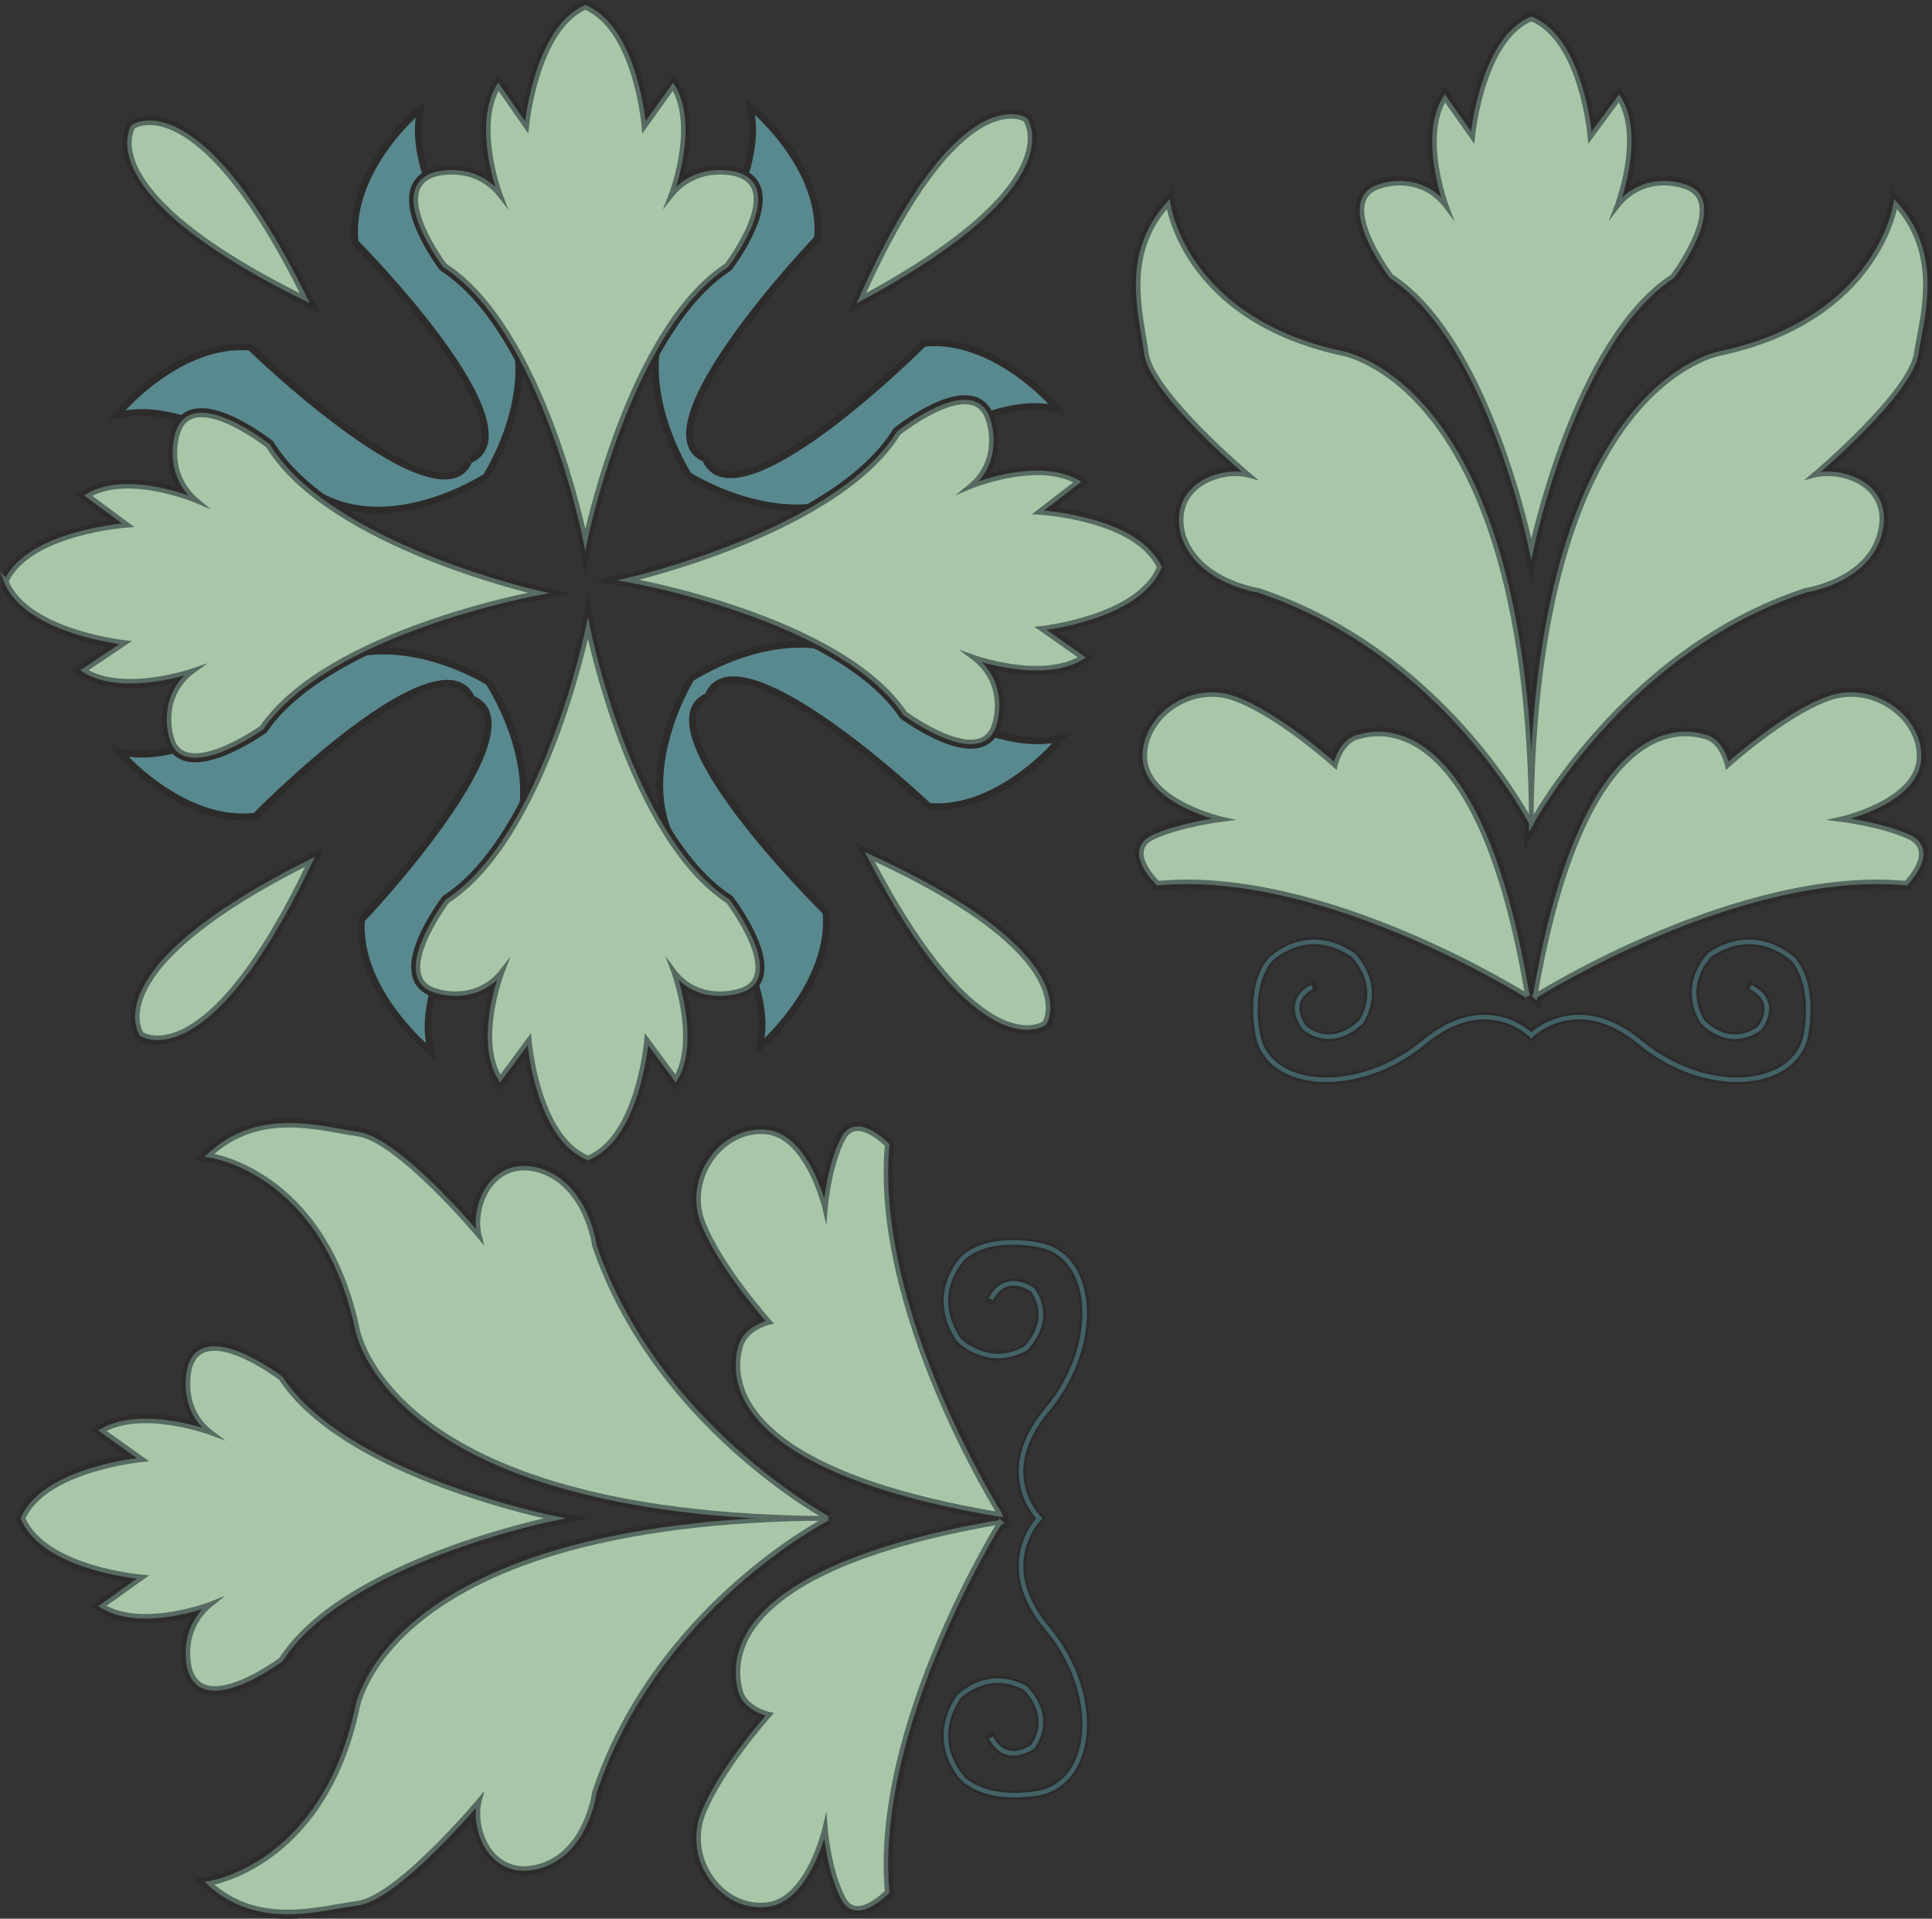
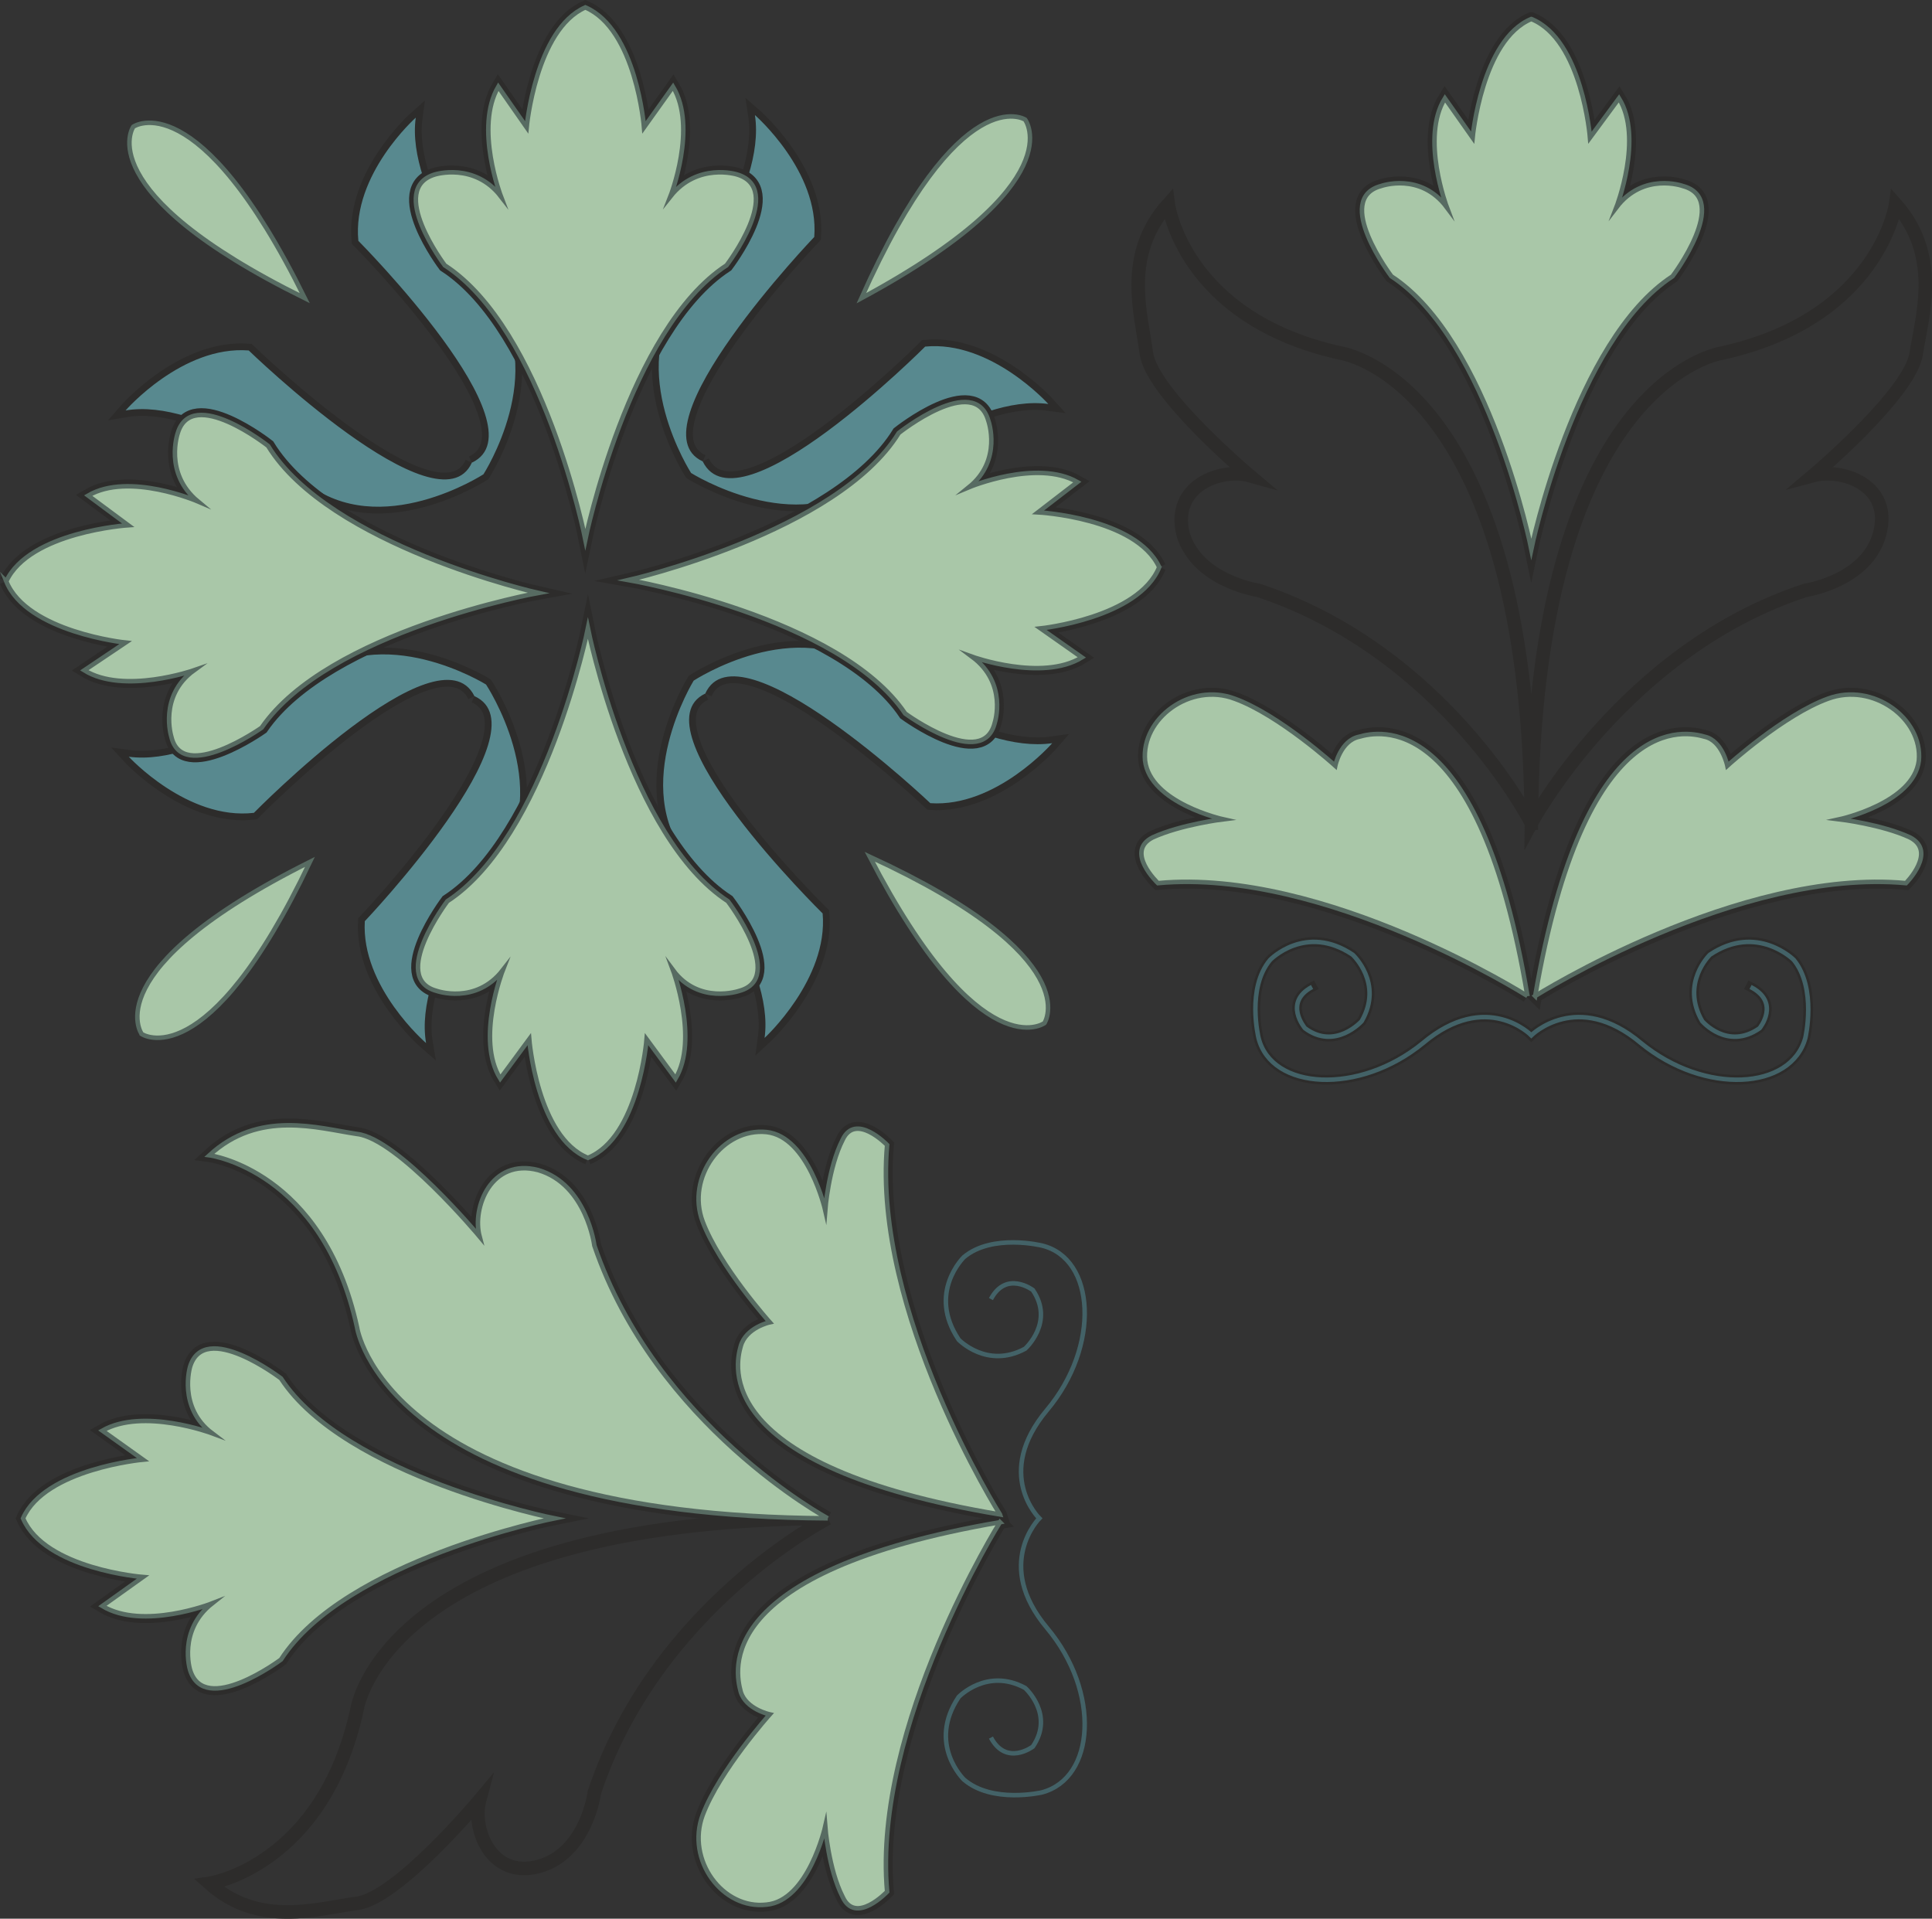
<svg xmlns="http://www.w3.org/2000/svg" width="287.628" height="285.625" viewBox="0 0 215.721 214.219">
  <rect x="0" y="0" width="215.721" height="214.219" fill="#333333" stroke="none" />
  <path d="M359.918 404.817s-9.648-19.08-30.456-25.992c0 0-6.84-1.008-8.424-6.264-1.368-5.472 4.32-7.416 7.416-6.552 0 0-10.944-9.216-11.52-13.68-.576-4.392-2.664-10.944 2.448-16.632 0 0 1.656 12.744 19.224 16.632 0 0 21.024 2.952 21.312 52.488zm0 0s10.368-19.368 30.6-25.992c0 0 6.84-1.008 8.28-6.264 1.512-5.472-4.176-7.416-7.416-6.552 0 0 10.944-9.216 11.52-13.68.72-4.392 2.736-10.944-2.304-16.632 0 0-1.8 12.744-19.368 16.632 0 0-21.024 2.952-21.312 52.488z" style="fill:none;stroke:#2d2c2b;stroke-width:1.512;stroke-miterlimit:10.433" transform="translate(-188.937 -312.912)" />
  <path d="M359.918 315.033c5.688 2.304 6.552 13.248 6.552 13.248l3.24-4.392c2.736 4.392-.288 12.168-.288 12.168 3.024-3.96 7.416-2.376 7.416-2.376 5.4 1.44-1.152 10.08-1.152 10.08-10.944 7.128-15.768 30.456-15.768 30.456s-4.68-23.328-15.624-30.456c0 0-6.552-8.64-1.152-10.08 0 0 4.392-1.584 7.344 2.376 0 0-2.952-7.776-.216-12.168l3.096 4.392s1.008-10.944 6.552-13.248z" style="fill:none;stroke:#2d2c2b;stroke-width:1.512;stroke-miterlimit:10.433" transform="translate(-188.937 -312.912)" />
  <path d="M384.398 423.105c3.384 1.728 1.008 4.608 1.008 4.608-3.6 2.52-6.408-.792-6.408-.792-2.448-4.248.864-7.416.864-7.416 5.256-3.528 9.36.576 9.36.576 2.592 3.168 1.296 8.712 1.296 8.712-1.584 5.832-11.232 6.408-18.36.576-7.128-5.976-12.24-.864-12.24-.864s-4.968-5.112-12.096.864c-7.128 5.832-16.92 5.256-18.36-.576 0 0-1.368-5.544 1.296-8.712 0 0 3.96-4.104 9.216-.576 0 0 3.456 3.168 1.008 7.416 0 0-2.952 3.312-6.336.792 0 0-2.448-2.88.792-4.608" style="fill:none;stroke:#2d2c2b;stroke-width:1.08;stroke-linecap:square;stroke-miterlimit:10.433" transform="translate(-188.937 -312.912)" />
  <path d="M359.486 424.113s-22.608-14.328-41.256-12.6c0 0-3.744-3.528-.576-5.112 3.168-1.44 7.848-2.016 7.848-2.016s-8.136-1.8-8.712-6.552c-.432-4.68 5.04-8.784 10.008-6.912 4.968 1.8 11.232 7.488 11.232 7.488s.576-2.808 2.664-3.24c2.016-.576 13.392-3.312 18.792 28.944zm.864 0s22.752-14.328 41.4-12.6c0 0 3.528-3.528.432-5.112-3.096-1.44-7.848-2.016-7.848-2.016s8.28-1.8 8.856-6.552c.432-4.68-5.112-8.784-10.152-6.912-4.968 1.8-11.232 7.488-11.232 7.488s-.576-2.808-2.52-3.24c-2.016-.576-13.392-3.312-18.936 28.944z" style="fill:none;stroke:#2d2c2b;stroke-width:1.512;stroke-miterlimit:10.433" transform="translate(-188.937 -312.912)" />
-   <path d="M359.918 404.817s-9.648-19.08-30.456-25.992c0 0-6.84-1.008-8.424-6.264-1.368-5.472 4.32-7.416 7.416-6.552 0 0-10.944-9.216-11.52-13.68-.576-4.392-2.664-10.944 2.448-16.632 0 0 1.656 12.744 19.224 16.632 0 0 21.024 2.952 21.312 52.488zm0 0s10.368-19.368 30.6-25.992c0 0 6.84-1.008 8.28-6.264 1.512-5.472-4.176-7.416-7.416-6.552 0 0 10.944-9.216 11.52-13.68.72-4.392 2.736-10.944-2.304-16.632 0 0-1.8 12.744-19.368 16.632 0 0-21.024 2.952-21.312 52.488z" style="fill:#a9c7a8;stroke:#576b62;stroke-width:.504;stroke-miterlimit:10.433" transform="translate(-188.937 -312.912)" />
  <path d="M359.918 315.033c5.688 2.304 6.552 13.248 6.552 13.248l3.24-4.392c2.736 4.392-.288 12.168-.288 12.168 3.024-3.96 7.416-2.376 7.416-2.376 5.4 1.44-1.152 10.08-1.152 10.08-10.944 7.128-15.768 30.456-15.768 30.456s-4.68-23.328-15.624-30.456c0 0-6.552-8.64-1.152-10.08 0 0 4.392-1.584 7.344 2.376 0 0-2.952-7.776-.216-12.168l3.096 4.392s1.008-10.944 6.552-13.248z" style="fill:#a9c7a8;stroke:#576b62;stroke-width:.504;stroke-miterlimit:10.433" transform="translate(-188.937 -312.912)" />
  <path d="M384.398 423.105c3.384 1.728 1.008 4.608 1.008 4.608-3.6 2.52-6.408-.792-6.408-.792-2.448-4.248.864-7.416.864-7.416 5.256-3.528 9.36.576 9.36.576 2.592 3.168 1.296 8.712 1.296 8.712-1.584 5.832-11.232 6.408-18.36.576-7.128-5.976-12.24-.864-12.24-.864s-4.968-5.112-12.096.864c-7.128 5.832-16.92 5.256-18.36-.576 0 0-1.368-5.544 1.296-8.712 0 0 3.96-4.104 9.216-.576 0 0 3.456 3.168 1.008 7.416 0 0-2.952 3.312-6.336.792 0 0-2.448-2.88.792-4.608" style="fill:none;stroke:#436267;stroke-width:.504;stroke-miterlimit:10.433" transform="translate(-188.937 -312.912)" />
  <path d="M359.486 424.113s-22.608-14.328-41.256-12.6c0 0-3.744-3.528-.576-5.112 3.168-1.44 7.848-2.016 7.848-2.016s-8.136-1.8-8.712-6.552c-.432-4.68 5.04-8.784 10.008-6.912 4.968 1.8 11.232 7.488 11.232 7.488s.576-2.808 2.664-3.24c2.016-.576 13.392-3.312 18.792 28.944zm.864 0s22.752-14.328 41.4-12.6c0 0 3.528-3.528.432-5.112-3.096-1.44-7.848-2.016-7.848-2.016s8.28-1.8 8.856-6.552c.432-4.68-5.112-8.784-10.152-6.912-4.968 1.8-11.232 7.488-11.232 7.488s-.576-2.808-2.52-3.24c-2.016-.576-13.392-3.312-18.936 28.944z" style="fill:#a9c7a8;stroke:#576b62;stroke-width:.504;stroke-miterlimit:10.433" transform="translate(-188.937 -312.912)" />
  <path d="M241.622 364.569c-3.672 8.064-24.912-12.528-24.912-12.528-7.416-.576-13.752 6.696-13.752 6.696 8.496-1.44 20.16 8.064 20.16 8.064 8.28 6.552 19.8-.936 19.8-.936s7.416-11.52.864-19.8c0 0-9.576-11.664-8.424-20.016 0 0-7.128 6.336-6.408 13.752 0 0 20.808 20.952 12.672 24.768m25.776-.144c-7.992-3.672 12.456-25.056 12.456-25.056.576-7.344-6.624-13.608-6.624-13.608 1.296 8.496-8.136 20.16-8.136 20.16-6.408 8.28 1.008 19.8 1.008 19.8s11.808 7.416 19.944.72c0 0 11.448-9.576 19.944-8.424 0 0-6.408-7.128-13.752-6.408 0 0-20.88 20.952-24.84 12.816m.288 25.92c3.672-8.136 25.128 12.24 25.128 12.24 7.344.504 13.608-6.696 13.608-6.696-8.568 1.224-20.088-7.992-20.088-7.992-8.424-6.552-19.944 1.008-19.944 1.008s-7.272 11.808-.576 19.944c0 0 9.648 11.52 8.496 19.944 0 0 7.128-6.552 6.48-13.896 0 0-21.096-20.736-13.104-24.552m-25.776.288c8.136 3.672-12.24 25.128-12.24 25.128-.432 7.344 6.84 13.608 6.84 13.608-1.44-8.424 7.992-20.16 7.992-20.16 6.336-8.352-1.296-19.872-1.296-19.872s-11.664-7.272-19.944-.432c0 0-11.376 9.648-19.944 8.496 0 0 6.552 7.128 13.968 6.264 0 0 20.664-21.024 24.624-13.032" style="fill:#fff;stroke:#2d2c2b;stroke-width:1.512;stroke-miterlimit:10.433" transform="translate(-188.937 -312.912)" />
  <path d="M241.622 364.569c-3.672 8.064-24.912-12.528-24.912-12.528-7.416-.576-13.752 6.696-13.752 6.696 8.496-1.44 20.16 8.064 20.16 8.064 8.28 6.552 19.8-.936 19.8-.936s7.416-11.52.864-19.8c0 0-9.576-11.664-8.424-20.016 0 0-7.128 6.336-6.408 13.752 0 0 20.808 20.952 12.672 24.768zm25.776-.144c-7.992-3.672 12.456-25.056 12.456-25.056.576-7.344-6.624-13.608-6.624-13.608 1.296 8.496-8.136 20.16-8.136 20.16-6.408 8.28 1.008 19.8 1.008 19.8s11.808 7.416 19.944.72c0 0 11.448-9.576 19.944-8.424 0 0-6.408-7.128-13.752-6.408 0 0-20.88 20.952-24.84 12.816zm.288 25.92c3.672-8.136 25.128 12.24 25.128 12.24 7.344.504 13.608-6.696 13.608-6.696-8.568 1.224-20.088-7.992-20.088-7.992-8.424-6.552-19.944 1.008-19.944 1.008s-7.272 11.808-.576 19.944c0 0 9.648 11.52 8.496 19.944 0 0 7.128-6.552 6.48-13.896 0 0-21.096-20.736-13.104-24.552zm-25.776.288c8.136 3.672-12.24 25.128-12.24 25.128-.432 7.344 6.84 13.608 6.84 13.608-1.44-8.424 7.992-20.16 7.992-20.16 6.336-8.352-1.296-19.872-1.296-19.872s-11.664-7.272-19.944-.432c0 0-11.376 9.648-19.944 8.496 0 0 6.552 7.128 13.968 6.264 0 0 20.664-21.024 24.624-13.032z" style="fill:#58898f" transform="translate(-188.937 -312.912)" />
  <path d="M254.294 313.737c5.688 2.448 6.552 13.392 6.552 13.392l3.24-4.536c2.736 4.536-.288 12.24-.288 12.24 3.024-3.816 7.416-2.448 7.416-2.448 5.4 1.584-1.152 10.152-1.152 10.152-10.944 7.128-15.768 30.6-15.768 30.6s-4.68-23.472-15.696-30.6c0 0-6.48-8.568-1.08-10.152 0 0 4.392-1.368 7.344 2.448 0 0-2.952-7.704-.288-12.24l3.168 4.536s1.008-10.944 6.552-13.392zm-64.656 64.08c2.592-5.544 13.608-6.264 13.608-6.264l-4.464-3.312c4.536-2.664 12.24.648 12.24.648-3.816-3.168-2.232-7.632-2.232-7.632 1.584-5.256 10.08 1.44 10.08 1.44 6.84 11.16 30.168 16.416 30.168 16.416s-23.472 4.248-30.888 15.048c0 0-8.856 6.264-10.08 1.008 0 0-1.44-4.536 2.52-7.416 0 0-7.848 2.736-12.24 0l4.608-3.096s-11.016-1.152-13.32-6.84m128.736-1.584c-2.592-5.544-13.536-6.12-13.536-6.12l4.392-3.384c-4.536-2.592-12.096.576-12.096.576 3.744-3.024 2.16-7.416 2.16-7.416-1.512-5.4-10.008 1.368-10.008 1.368-6.84 11.088-30.168 16.416-30.168 16.416s23.616 4.104 30.888 14.904c0 0 8.712 6.408 10.008 1.008 0 0 1.44-4.392-2.52-7.344 0 0 7.776 2.808 12.24.072l-4.608-3.24s10.944-1.152 13.248-6.84m-63.792 65.952c5.688-2.304 6.552-13.248 6.552-13.248l3.24 4.392c2.592-4.392-.288-12.096-.288-12.096 2.88 3.888 7.416 2.304 7.416 2.304 5.256-1.44-1.296-10.008-1.296-10.008-10.944-7.128-15.624-30.456-15.624-30.456s-4.752 23.328-15.696 30.456c0 0-6.48 8.568-1.224 10.008 0 0 4.392 1.584 7.416-2.304 0 0-3.024 7.704-.288 12.096l3.24-4.392s.864 10.944 6.552 13.248" style="fill:none;stroke:#2d2c2b;stroke-width:1.512;stroke-miterlimit:10.433" transform="translate(-188.937 -312.912)" />
  <path d="M254.294 313.737c5.688 2.448 6.552 13.392 6.552 13.392l3.24-4.536c2.736 4.536-.288 12.24-.288 12.24 3.024-3.816 7.416-2.448 7.416-2.448 5.4 1.584-1.152 10.152-1.152 10.152-10.944 7.128-15.768 30.6-15.768 30.6s-4.68-23.472-15.696-30.6c0 0-6.48-8.568-1.08-10.152 0 0 4.392-1.368 7.344 2.448 0 0-2.952-7.704-.288-12.24l3.168 4.536s1.008-10.944 6.552-13.392zm-64.656 64.08c2.592-5.544 13.608-6.264 13.608-6.264l-4.464-3.312c4.536-2.664 12.24.648 12.24.648-3.816-3.168-2.232-7.632-2.232-7.632 1.584-5.256 10.08 1.44 10.08 1.44 6.84 11.16 30.168 16.416 30.168 16.416s-23.472 4.248-30.888 15.048c0 0-8.856 6.264-10.08 1.008 0 0-1.44-4.536 2.52-7.416 0 0-7.848 2.736-12.24 0l4.608-3.096s-11.016-1.152-13.32-6.84zm128.736-1.584c-2.592-5.544-13.536-6.12-13.536-6.12l4.392-3.384c-4.536-2.592-12.096.576-12.096.576 3.744-3.024 2.16-7.416 2.16-7.416-1.512-5.4-10.008 1.368-10.008 1.368-6.84 11.088-30.168 16.416-30.168 16.416s23.616 4.104 30.888 14.904c0 0 8.712 6.408 10.008 1.008 0 0 1.44-4.392-2.52-7.344 0 0 7.776 2.808 12.24.072l-4.608-3.24s10.944-1.152 13.248-6.84zm-63.792 65.952c5.688-2.304 6.552-13.248 6.552-13.248l3.24 4.392c2.592-4.392-.288-12.096-.288-12.096 2.88 3.888 7.416 2.304 7.416 2.304 5.256-1.44-1.296-10.008-1.296-10.008-10.944-7.128-15.624-30.456-15.624-30.456s-4.752 23.328-15.696 30.456c0 0-6.48 8.568-1.224 10.008 0 0 4.392 1.584 7.416-2.304 0 0-3.024 7.704-.288 12.096l3.24-4.392s.864 10.944 6.552 13.248z" style="fill:#a9c7a8;stroke:#576b62;stroke-width:.504;stroke-miterlimit:10.433" transform="translate(-188.937 -312.912)" />
-   <path d="M203.822 327.057s7.2-5.04 19.152 19.152c-24.192-11.952-19.152-19.152-19.152-19.152zm.936 101.303s-5.256-7.2 18.792-19.223c-11.52 24.192-18.792 19.224-18.792 19.224zm100.8-1.223s-7.128 5.256-19.512-18.576c24.408 11.232 19.512 18.576 19.512 18.576zm-2.16-100.872s5.472 7.128-18.288 19.944c11.016-24.624 18.288-19.944 18.288-19.944z" style="fill:#fff;stroke:#2d2c2b;stroke-width:1.512;stroke-miterlimit:10.433" transform="translate(-188.937 -312.912)" />
  <path d="M203.822 327.057s7.2-5.04 19.152 19.152c-24.192-11.952-19.152-19.152-19.152-19.152zm.936 101.303s-5.256-7.2 18.792-19.223c-11.52 24.192-18.792 19.224-18.792 19.224zm100.8-1.223s-7.128 5.256-19.512-18.576c24.408 11.232 19.512 18.576 19.512 18.576zm-2.16-100.872s5.472 7.128-18.288 19.944c11.016-24.624 18.288-19.944 18.288-19.944z" style="fill:#a9c7a8;stroke:#576b62;stroke-width:.504;stroke-miterlimit:10.433" transform="translate(-188.937 -312.912)" />
  <path d="M281.366 482.433s-19.152 9.792-26.064 30.6c0 0-.864 6.84-6.264 8.28-5.256 1.368-7.416-4.176-6.552-7.416 0 0-9.144 10.944-13.68 11.52-4.392.576-10.944 2.736-16.488-2.232 0 0 12.672-1.872 16.488-19.44 0 0 3.024-21.024 52.56-21.312z" style="fill:none;stroke:#2d2c2b;stroke-width:1.512;stroke-miterlimit:10.433" transform="translate(-188.937 -312.912)" />
  <path d="M281.366 482.433s-19.224-10.368-26.064-30.456c0 0-.864-6.84-6.264-8.424-5.256-1.368-7.416 4.176-6.552 7.416 0 0-9.144-10.944-13.68-11.448-4.392-.648-10.944-2.736-16.488 2.376 0 0 12.672 1.656 16.488 19.224 0 0 3.024 21.024 52.56 21.312z" style="fill:none;stroke:#2d2c2b;stroke-width:1.512;stroke-miterlimit:10.433" transform="translate(-188.937 -312.912)" />
  <path d="M191.51 482.433c2.448-5.544 13.392-6.552 13.392-6.552l-4.536-3.24c4.536-2.592 12.24.288 12.24.288-3.816-2.88-2.448-7.416-2.448-7.416 1.584-5.256 10.152 1.296 10.152 1.296 7.128 10.944 30.528 15.624 30.528 15.624s-23.4 4.68-30.528 15.768c0 0-8.568 6.408-10.152 1.152 0 0-1.368-4.392 2.448-7.416 0 0-7.704 3.024-12.24.288l4.536-3.24s-10.944-.864-13.392-6.552z" style="fill:none;stroke:#2d2c2b;stroke-width:1.512;stroke-miterlimit:10.433" transform="translate(-188.937 -312.912)" />
-   <path d="M299.582 457.953c1.728-3.24 4.68-1.008 4.68-1.008 2.448 3.6-.864 6.552-.864 6.552-4.248 2.304-7.416-1.008-7.416-1.008-3.528-5.256.576-9.216.576-9.216 3.168-2.664 8.712-1.296 8.712-1.296 5.976 1.44 6.552 11.232.576 18.36s-.864 12.096-.864 12.096-5.112 5.112.864 12.24 5.4 16.776-.576 18.36c0 0-5.544 1.296-8.712-1.44 0 0-4.104-3.96-.576-9.216 0 0 3.168-3.312 7.416-1.008 0 0 3.312 2.952.864 6.552 0 0-2.952 2.232-4.68-1.008" style="fill:none;stroke:#2d2c2b;stroke-width:1.08;stroke-linecap:square;stroke-miterlimit:10.433" transform="translate(-188.937 -312.912)" />
  <path d="M300.59 482.865s-14.256 22.752-12.6 41.256c0 0-3.528 3.744-4.968.576-1.584-3.096-1.944-7.848-1.944-7.848s-1.872 8.28-6.552 8.712c-4.896.576-9-4.968-7.128-10.008 1.872-4.968 7.488-11.232 7.488-11.232s-2.664-.576-3.24-2.52c-.576-2.16-3.312-13.392 28.944-18.936zm0-.865s-14.256-22.607-12.6-41.255c0 0-3.528-3.672-4.968-.576-1.584 3.096-1.944 7.848-1.944 7.848s-1.872-8.208-6.552-8.712c-4.896-.504-9 5.04-7.128 10.008 1.872 4.968 7.488 11.232 7.488 11.232s-2.664.576-3.24 2.664c-.576 2.016-3.312 13.392 28.944 18.792z" style="fill:none;stroke:#2d2c2b;stroke-width:1.512;stroke-miterlimit:10.433" transform="translate(-188.937 -312.912)" />
-   <path d="M281.366 482.433s-19.152 9.792-26.064 30.6c0 0-.864 6.84-6.264 8.28-5.256 1.368-7.416-4.176-6.552-7.416 0 0-9.144 10.944-13.68 11.52-4.392.576-10.944 2.736-16.488-2.232 0 0 12.672-1.872 16.488-19.44 0 0 3.024-21.024 52.56-21.312z" style="fill:#a9c7a8;stroke:#576b62;stroke-width:.504;stroke-miterlimit:10.433" transform="translate(-188.937 -312.912)" />
  <path d="M281.366 482.433s-19.224-10.368-26.064-30.456c0 0-.864-6.84-6.264-8.424-5.256-1.368-7.416 4.176-6.552 7.416 0 0-9.144-10.944-13.68-11.448-4.392-.648-10.944-2.736-16.488 2.376 0 0 12.672 1.656 16.488 19.224 0 0 3.024 21.024 52.56 21.312z" style="fill:#a9c7a8;stroke:#576b62;stroke-width:.504;stroke-miterlimit:10.433" transform="translate(-188.937 -312.912)" />
  <path d="M191.51 482.433c2.448-5.544 13.392-6.552 13.392-6.552l-4.536-3.24c4.536-2.592 12.24.288 12.24.288-3.816-2.88-2.448-7.416-2.448-7.416 1.584-5.256 10.152 1.296 10.152 1.296 7.128 10.944 30.528 15.624 30.528 15.624s-23.4 4.68-30.528 15.768c0 0-8.568 6.408-10.152 1.152 0 0-1.368-4.392 2.448-7.416 0 0-7.704 3.024-12.24.288l4.536-3.24s-10.944-.864-13.392-6.552z" style="fill:#a9c7a8;stroke:#576b62;stroke-width:.504;stroke-miterlimit:10.433" transform="translate(-188.937 -312.912)" />
  <path d="M299.582 457.953c1.728-3.24 4.68-1.008 4.68-1.008 2.448 3.6-.864 6.552-.864 6.552-4.248 2.304-7.416-1.008-7.416-1.008-3.528-5.256.576-9.216.576-9.216 3.168-2.664 8.712-1.296 8.712-1.296 5.976 1.44 6.552 11.232.576 18.36s-.864 12.096-.864 12.096-5.112 5.112.864 12.24 5.4 16.776-.576 18.36c0 0-5.544 1.296-8.712-1.44 0 0-4.104-3.96-.576-9.216 0 0 3.168-3.312 7.416-1.008 0 0 3.312 2.952.864 6.552 0 0-2.952 2.232-4.68-1.008" style="fill:none;stroke:#436267;stroke-width:.504;stroke-miterlimit:10.433" transform="translate(-188.937 -312.912)" />
  <path d="M300.59 482.865s-14.256 22.752-12.6 41.256c0 0-3.528 3.744-4.968.576-1.584-3.096-1.944-7.848-1.944-7.848s-1.872 8.28-6.552 8.712c-4.896.576-9-4.968-7.128-10.008 1.872-4.968 7.488-11.232 7.488-11.232s-2.664-.576-3.24-2.52c-.576-2.16-3.312-13.392 28.944-18.936zm0-.865s-14.256-22.607-12.6-41.255c0 0-3.528-3.672-4.968-.576-1.584 3.096-1.944 7.848-1.944 7.848s-1.872-8.208-6.552-8.712c-4.896-.504-9 5.04-7.128 10.008 1.872 4.968 7.488 11.232 7.488 11.232s-2.664.576-3.24 2.664c-.576 2.016-3.312 13.392 28.944 18.792z" style="fill:#a9c7a8;stroke:#576b62;stroke-width:.504;stroke-miterlimit:10.433" transform="translate(-188.937 -312.912)" />
</svg>